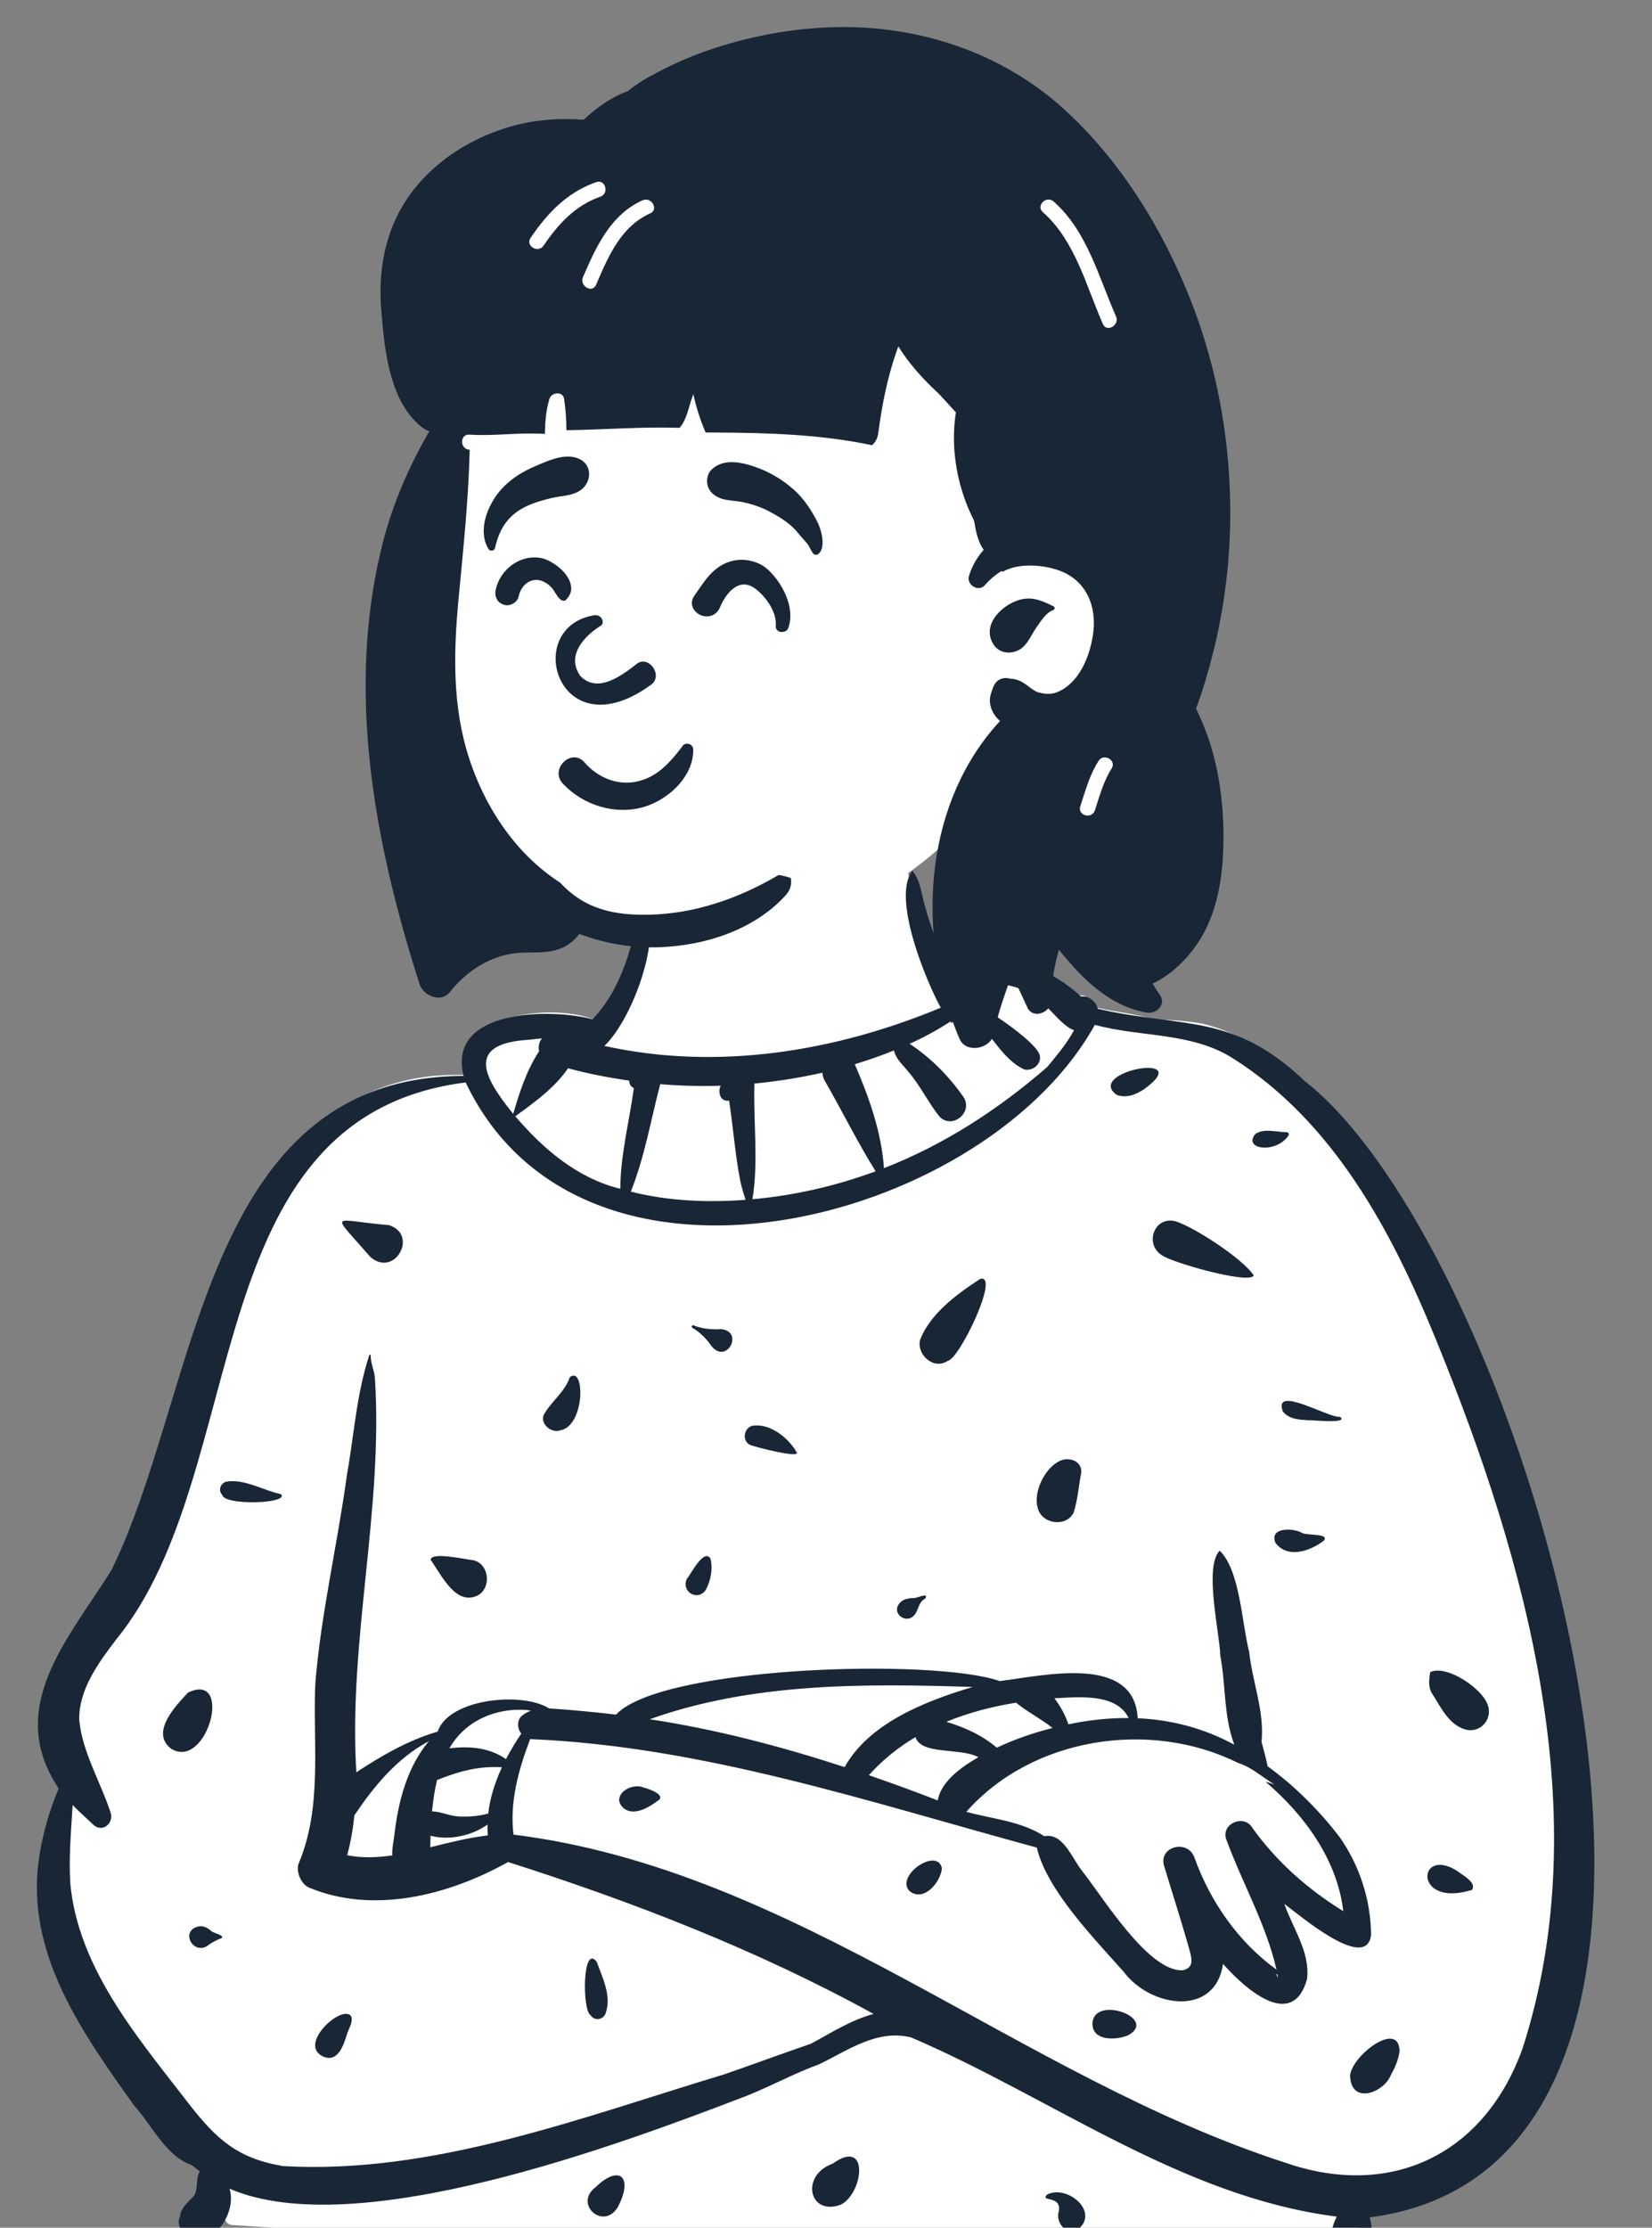
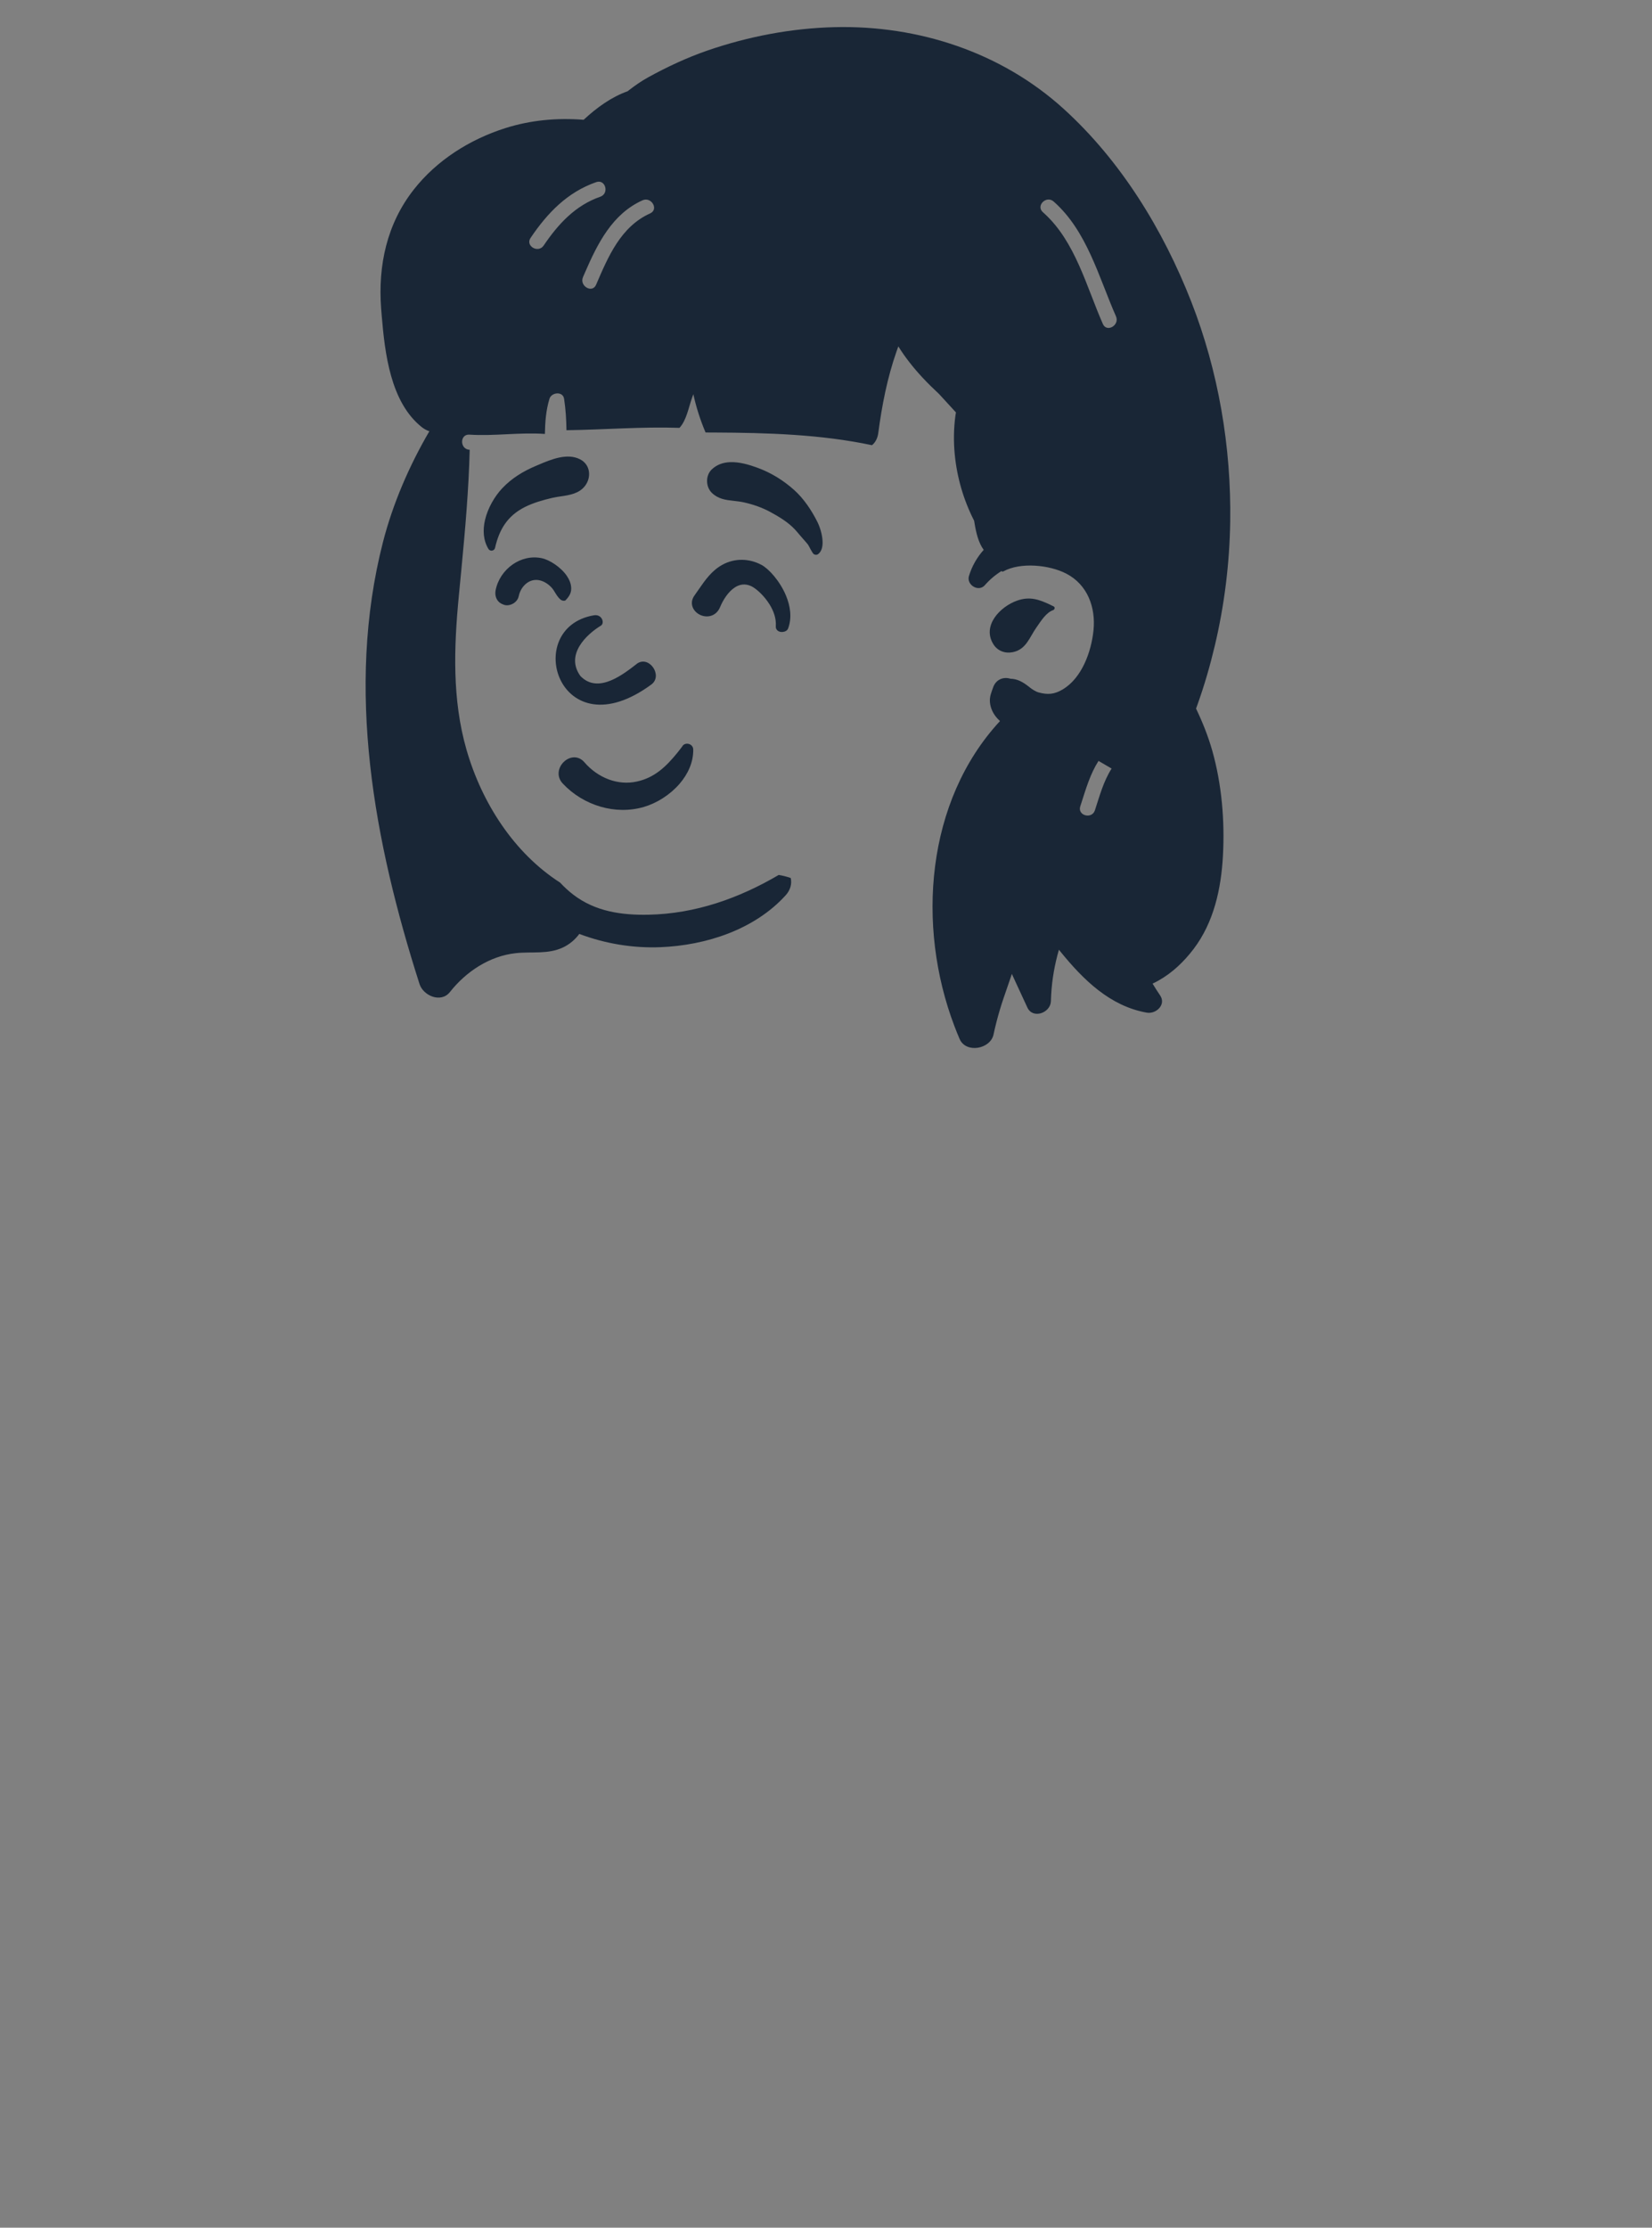
<svg xmlns="http://www.w3.org/2000/svg" width="224" height="302" viewBox="0 0 224 302" fill="none">
  <rect x="0" y="0" width="224" height="302" fill="#808080" stroke="none" />
  <g clip-path="url(#clip0)">
-     <path fill-rule="evenodd" clip-rule="evenodd" d="M137.81 305.533C153.285 305.2 167.371 306.133 182.272 303.118L182.291 302.618C185.487 302.526 184.429 299.547 183.787 297.463C243.923 294.795 204.699 148.598 163.025 138.768C160.983 138.421 158.766 138.237 156.517 138.215C153.616 137.332 150.757 137.175 147.724 136.369C147.433 135.31 147.385 134.697 146.098 135.011C141.48 130.613 133.171 126.561 130.367 135.144C126.678 130.029 124.562 124.048 123.02 117.991L122.771 118.032C122.115 116.421 121.043 114.384 119.738 114.047C117.704 113.376 113.869 113.531 111.658 113.258C106.864 112.927 101.295 112.114 96.7 113.211C85.216 116.015 90.193 129.535 80.882 138.338C76.61 136.574 69.913 137.057 65.819 139.158C63.183 141.263 64.505 143.637 64.967 145.863C35.565 143.22 27.742 177.234 21.674 199.657C19.24 207.116 16.824 212.173 12.678 217.932C7.292 224.665 4.267 233.481 9.785 240.584C1.908 256.263 10.46 270.999 19.509 282.835C21.281 284.73 24.155 290.004 26.752 290.365C27.457 291.007 28.582 291.798 29.377 292.372L28.419 293.624C28.304 294.781 28.297 296.024 27.504 297.055C26.741 297.797 25.926 298.557 25.903 299.664C27.119 301.071 28.689 299.499 29.842 298.8C30.284 299.667 30.221 301.726 31.638 301.646C66.773 304.049 102.755 305.625 137.81 305.533Z" fill="white" />
-     <path fill-rule="evenodd" clip-rule="evenodd" d="M123.706 118.042C120.912 121.67 125.464 132.764 127.559 136.612C113.236 142.577 97.252 145.178 81.953 141.79C85.926 137.999 90.317 125.884 87.046 121.625L86.896 122.392C85.787 128.024 84.43 133.868 80.357 138.176C74.589 136.649 60.565 136.786 62.862 145.86C27.255 145.943 26.959 188.917 15.088 212.895C9.392 222.053 0.573 231.447 7.957 242.451C6.506 245.922 5.495 249.602 5.119 253.339C3.959 265.536 11.441 275.975 18.188 285.44C20.564 288.041 22.553 292.4 26.008 293.512C26.362 293.816 26.732 294.104 27.11 294.378C26.425 295.375 26.981 296.96 26.177 297.833L25.864 298.136C25.337 298.652 24.613 299.416 24.468 300.1L24.4 300.692C24.37 300.924 24.364 300.911 24.381 300.654L24.391 300.573C24.402 300.461 24.386 300.47 24.343 300.599L24.324 300.657C23.962 301.692 24.725 302.876 25.766 303.151C28.866 304.808 32.161 299.959 31.124 296.714C48.312 304.109 84.014 290.736 101.285 284.106C104.586 282.784 107.715 281.068 111.052 279.854L111.301 279.734C115.153 277.842 118.993 275.098 123.511 276.196C142.519 284.315 160.194 297.833 181.266 300.499C177.97 306.778 187.67 307.619 185.727 300.606C243.068 293.186 207.336 170.268 176.876 146.525C167.179 137.313 160.655 139.425 148.873 136.766C148.602 135.776 147.608 134.946 146.557 135.087C142.369 131.115 133.698 127.245 130.12 133.697C127.932 130.286 126.41 126.497 125.346 122.6C124.922 121.052 124.772 119.284 123.706 118.042ZM146.153 302.243C149.211 299.828 144.565 296.019 141.919 297.555C141.101 298.552 143.926 297.557 143.573 299.767C143.058 301.235 144.594 303.19 146.153 302.243ZM83.751 299.245C85.927 295.16 84.017 293.34 80.749 296.521C77.766 298.765 81.768 302.413 83.751 299.245ZM114.051 298.863C117.119 297.219 117.882 289.72 112.902 293.325C108.472 294.896 109.689 300.518 114.051 298.863ZM148.454 138.934C154.588 140.625 161.431 139.896 167.057 143.399C180.82 152.04 188.734 166.935 194.688 181.563L194.868 182.006C206.949 211.673 216.618 246.164 206.453 277.687C201.318 292.027 188.679 298.176 174.294 293.195C138.191 281.53 108.02 253.488 69.626 248.712C69.084 244.279 70.313 239.909 71.881 235.765C95.435 236.743 118.017 244.349 140.588 250.472C141.903 256.214 148.471 262.903 152.406 267.358C155.961 272.105 164.755 273.534 165.836 266.237L166.01 266.432C168.91 269.676 175.273 275.298 177.227 268.296C177.667 264.623 175.307 261.446 174.146 258.104L174.269 258.195C176.414 259.794 185.29 267.34 185.908 262.315C185.868 257.58 184.365 252.92 181.639 249.042C178.9 245.461 175.535 242.09 171.869 239.443C171.676 238.319 171.324 237.234 171.06 236.123C171.463 231.945 169.811 228.024 169.378 223.934C168.38 220.097 168.162 212.912 165.376 210.212C163.238 212.484 165.356 221.148 165.466 224.462C166.23 228.491 165.899 232.607 167.363 236.525C163.234 234.273 158.76 233.13 154.264 232.938C153.807 224.142 141.322 227.214 135.54 227.896C126.714 224.766 89.658 225.862 83.532 232.442C80.474 232.088 77.549 231.809 74.445 231.597C70.835 229.306 60.874 230.244 59.339 234.748C55.324 235.934 51.836 237.955 48.315 240.265C47.225 222.342 51.993 204.687 50.832 186.738C50.727 185.695 50.243 184.791 50.264 183.73C50.266 183.605 50.082 183.609 50.071 183.73C48.337 188.971 48.007 194.565 47.032 199.999C45.748 209.478 43.492 218.847 42.744 228.385C42.418 236.401 43.724 244.974 40.518 252.573C40.061 253.655 40.815 255.417 41.867 255.879C50.651 259.559 60.872 256.914 68.894 252.428C85.988 257.886 102.71 264.369 118.458 273.024C115.427 273.82 112.702 275.589 109.958 277.059C106.052 278.407 102.173 279.831 98.271 281.191C78.961 287.014 58.752 294.831 38.35 293.646C32.078 292.578 29.257 289.898 25.534 285.11L24.919 284.315C18.267 275.733 10.664 266.645 9.549 255.511C9.295 251.898 9.639 248.303 9.849 244.703C10.745 245.617 11.707 246.472 12.638 247.357C13.929 248.584 15.581 247.036 14.947 245.58C13.576 241.441 11.161 237.535 10.743 233.155C10.673 229.034 13.38 225.368 15.773 222.236C34.389 199.385 26.269 151.403 63.14 146.744C78.873 179.743 132.519 166.025 147.99 139.746L148.454 138.934ZM189.775 278.026C189.62 273.528 182.442 279.385 183.104 281.84C183.506 285.233 187.632 283.648 188.566 281.357C189.146 280.309 189.634 279.22 189.775 278.026ZM47.645 273.398C46.61 271.515 40.447 276.929 43.641 278.707C45.805 279.845 46.633 277.179 47.103 275.579C47.359 274.909 47.845 274.137 47.645 273.398ZM153.066 275.867C156.948 273.57 148.45 270.476 148.131 274.223C148.006 276.767 151.449 276.631 153.066 275.867ZM80.919 265.971C78.969 263.378 78.922 272.564 80.079 273.188C80.612 274.028 81.809 273.829 82.127 272.92C82.947 270.579 81.713 268.172 80.919 265.971ZM173.179 267.588L173.221 267.744C173.438 268.587 172.929 267.475 173.125 267.639C173.143 267.62 173.161 267.604 173.179 267.588ZM131.029 245.62C139.911 235.531 155.934 233.028 167.907 239.013C169.671 239.528 171.218 240.972 172.806 241.917C172.407 241.773 172.003 241.651 171.596 241.548C176.855 246.013 181.332 252.128 182.14 259.091C177.346 256.133 173.133 252.426 169.811 247.795C168.718 245.894 165.58 247.2 166.248 249.292C168.404 255.203 171.703 260.907 173.084 267.015C167.917 263.284 164.103 257.794 161.959 251.831C161.058 249.274 157.045 250.315 157.845 252.962C158.904 256.467 160.034 259.96 161.039 263.482L161.309 264.443C161.646 265.655 161.844 266.765 160.4 267.098C155.748 267.397 149.511 257.144 146.739 253.65C145.378 251.998 144.175 248.412 141.607 248.934C138.409 246.85 134.554 246.605 131.029 245.62ZM28.614 261.753C28.084 261.293 27.433 260.976 26.729 261.21L26.66 261.234C24.531 261.977 26.181 264.883 28.007 263.861C28.628 263.397 29.302 263.007 30.042 262.753C30.485 262.297 28.879 262.092 28.614 261.753ZM127.717 253.269C127.09 250.339 121.285 254.323 123.351 256.388C125.312 257.883 127.549 255.144 127.717 253.269ZM197.645 253.678C192.196 250.14 191.539 258.708 199.597 256.205C200.26 255.205 198.311 254.225 197.645 253.678ZM58.155 236.042C55.178 239.596 54.002 244.24 53.474 248.75C53.354 249.637 53.144 250.616 53.187 251.531C51.154 251.829 49.061 251.907 47.071 251.508C47.562 249.746 47.865 247.932 48.05 246.103C50.736 242.108 53.824 238.358 58.155 236.042ZM66.1 247.346C66.091 247.835 66.107 248.326 66.147 248.819C63.513 249.128 60.919 249.787 58.342 250.428L58.359 249.647C58.364 249.385 58.371 249.123 58.38 248.864C60.927 249.549 64.057 248.839 66.1 247.346ZM59.259 241.317C62.2 240.129 64.897 239.386 68.06 239.585C67.124 241.591 66.448 243.693 66.201 245.853C64.913 246.217 63.454 246.32 62.21 246.256C60.948 246.191 59.783 245.586 58.583 245.559C58.719 244.135 58.922 242.709 59.259 241.317ZM87.241 242.319C85.38 241.577 82.639 243.622 84.68 245.225C86.167 246.232 88.2 244.882 89.406 243.962C90.071 243.201 87.822 242.457 87.241 242.319ZM124.127 235.498C124.933 237.971 130.237 236.885 132.667 238.217L132.452 238.34C130.117 239.697 127.582 241.625 127.147 244.076C124.056 242.872 120.94 241.733 117.806 240.656C119.663 238.586 121.797 236.882 124.127 235.498ZM88.102 233.074C102.054 228.084 117.26 228.231 131.896 228.695L131.511 228.811C125.201 230.72 117.813 233.687 114.525 239.557C105.903 236.752 97.082 234.43 88.102 233.074ZM60.939 237.013C63.086 233.222 67.265 231.526 71.354 231.811L71.998 231.916C71.553 232.072 71.135 232.292 70.759 232.605C70.087 233.163 70.098 234.389 70.692 235.002C69.939 236.116 69.232 237.276 68.607 238.476C66.353 236.907 63.65 236.681 60.939 237.013ZM23.246 237.096C28.13 239.955 31.665 226.569 25.51 229.445L25.071 229.914C23.288 231.833 20.531 235.078 23.246 237.096ZM137.768 230.828C139.328 232.091 141.144 233.007 142.723 234.257C140.126 234.913 137.574 235.783 135.159 236.928C133.191 235.245 130.824 234.174 128.318 233.418C131.323 232.177 134.545 231.348 137.768 230.828ZM201.721 231.11L201.698 231.05C200.942 228.932 196.378 225.79 194.111 226.613C194.005 226.608 193.9 226.711 193.907 226.817L193.87 227.08C193.742 228.011 193.676 228.923 194.292 229.753C195.396 231.527 196.449 233.736 198.571 234.428C200.662 235.089 202.453 233.111 201.721 231.11ZM142.969 230.227L143.665 230.191C146.867 230.013 151.476 229.722 153.039 232.907C150.339 232.888 147.593 233.183 144.87 233.761C144.463 232.537 143.794 231.307 142.969 230.227ZM125.484 216.698C125.971 215.77 124.164 216.787 123.744 216.644C122.965 216.692 122.26 216.852 121.819 217.551C121.112 218.673 122.486 219.876 123.567 219.295C124.611 218.72 124.36 217.219 125.484 216.698ZM64.156 211.508L64.09 211.502C63.011 211.382 58.388 210.332 58.4 211.473L58.489 211.596C59.943 213.663 61.838 217.73 64.795 216.28C66.695 215.2 66.314 211.975 64.156 211.508ZM96.35 211.34C95.496 209.771 93.668 213.413 93.124 214.061C92.35 215.79 94.583 217.138 95.684 215.554C96.368 214.319 96.672 212.727 96.35 211.34ZM176.416 207.741C175.19 207.121 172.09 207.066 172.939 209.156C174.592 211.343 177.626 210.284 179.478 208.884C180.425 207.796 177.005 208.239 176.416 207.741ZM146.614 199.626C146.725 198.059 144.973 197.499 143.792 198.011C141.685 198.924 140.052 202.283 140.719 204.456C141.256 206.611 144.526 207.088 145.565 205.088C146.163 203.241 146.243 201.478 146.614 199.626ZM38.069 202.55C35.648 202.039 33.111 200.421 30.625 200.876C29.849 201.167 29.568 202.046 30.146 202.684C30.473 204.157 39.431 203.829 38.069 202.55ZM108.046 196.93C107.016 195.066 104.649 193.088 102.377 193.25C100.984 193.204 100.44 195.203 101.667 195.866L101.708 195.883C102.479 196.19 108.323 197.686 108.046 196.93ZM75.878 193.926C79.364 193.427 79.343 185.065 77.267 186.698C76.56 188.748 74.763 189.97 73.736 191.789C73.216 193.036 74.717 194.278 75.878 193.926ZM181.715 192.075C180.234 192.301 172.543 187.635 173.952 191.369C174.869 192.416 176.03 192.441 177.332 192.538L177.367 192.535C178.035 192.492 182.886 193.066 181.715 192.075ZM128.517 184.48C130.056 184.302 135.654 172.637 132.916 173.371L132.499 173.644C129.465 175.642 126.12 178.195 124.766 181.604C124.233 183.637 126.613 185.781 128.517 184.48ZM94.084 179.681C93.862 179.581 93.666 179.896 93.889 180.014C94.84 180.517 95.872 181.583 96.47 182.482C98.516 185.035 100.936 180.524 97.791 180.185C96.644 180.268 95.136 180.157 94.084 179.681ZM159.379 165.56C156.539 164.831 155.167 168.565 157.456 170.108C158.601 171.088 169.357 174.153 170.001 172.922C168.652 170.734 161.91 166.328 159.379 165.56ZM52.736 166.083C44.876 165.441 44.665 164.007 50.217 170.4C53.494 173.269 56.815 167.391 52.736 166.083ZM89.524 146.975C92.25 147.206 94.987 147.275 97.72 147.187C97.298 148.086 97.663 149.395 98.86 149.213C99.422 152.854 99.678 156.553 100.388 160.169C100.575 161.015 100.839 161.836 101.091 162.661C95.887 163.044 90.606 162.829 85.534 161.545C87.418 156.836 88.235 151.853 89.524 146.975ZM111.509 145.422C111.533 145.803 111.642 146.179 111.82 146.497C114.174 150.565 116.241 154.809 118.729 158.79C113.359 160.774 107.716 162.068 102.023 162.58C102.883 157.4 102.12 152.117 102.298 146.894C105.395 146.598 108.473 146.104 111.509 145.422ZM77.025 144.822C79.749 145.553 82.521 146.102 85.313 146.494C85.302 146.932 85.555 147.341 85.946 147.504C85.334 152.051 84.128 156.525 84.11 161.16C78.289 159.737 73.688 155.786 69.87 151.33L70.737 150.7C73.058 149.006 75.399 147.198 77.025 144.822ZM130.68 134.544C134.056 132.477 138.731 133.357 141.465 136.049C142.677 137.127 143.729 138.584 145.109 139.431C145.281 139.536 145.457 139.608 145.634 139.653C144.684 141.445 143.231 143.164 142.003 144.642C135.419 150.377 128.006 155.193 119.859 158.362C119.526 153.487 117.835 148.752 115.902 144.273C117.704 143.731 119.48 143.108 121.224 142.403C121.447 143.575 122.548 144.48 123.245 145.39C124.826 147.237 125.88 149.495 127.385 151.373C129.062 153.126 131.911 150.891 130.706 148.818C128.764 145.99 126.254 143.43 123.339 141.504C125.261 140.644 127.093 139.632 128.866 138.499C128.941 138.577 129.018 138.651 129.097 138.723C129.215 137.993 130.222 138.186 130.758 138.305C131.139 137.983 131.657 138.389 132.082 138.494C132.144 138.381 132.197 138.262 132.234 138.137C134.416 140.287 136.058 143.693 138.874 144.977C140.034 145.296 141.379 144.147 140.937 142.919C140.192 141.034 134.149 137.033 132.153 135.975C132.59 135.341 132.24 135.028 131.532 135.122C131.411 134.97 131.224 134.924 131.03 135.052C130.907 134.887 130.791 134.716 130.68 134.544ZM174.457 153.484C173.088 153.491 171.472 152.922 170.243 153.71C168.437 155.773 172.915 156.482 174.67 153.997C174.84 153.809 174.728 153.483 174.457 153.484ZM73.482 140.776C73.091 141.236 72.959 141.907 73.101 142.509C71.389 145.117 70.448 148.069 69.588 151.002L69.347 150.704C65.445 145.841 63.233 141.431 71.807 140.951C72.365 140.872 72.924 140.814 73.482 140.776ZM155.188 147.619C162.271 142.459 147.03 145.278 151.421 148.432C152.772 148.921 154.067 148.377 155.188 147.619Z" fill="#192636" />
-     <path fill-rule="evenodd" clip-rule="evenodd" d="M100.334 10.072C85.735 10.072 67.451 26.683 62.099 33.751C57.6 39.694 58.237 70.308 58.237 88.469C58.237 92.267 59.958 99.456 60.583 103.089C62.873 116.402 72.849 127.567 92.595 127.567C108.673 127.567 121.046 122.488 133.01 109.497C135.74 106.533 149.071 117.143 151.797 113.322C158.918 113.322 164.873 46.96 150.891 27.055C136.91 7.15 114.933 10.072 100.334 10.072Z" fill="white" />
-     <path fill-rule="evenodd" clip-rule="evenodd" d="M144.213 14.747C135.777 7.092 124.539 3.409 113.2 3.681C107.328 3.822 101.476 4.938 95.93 6.848C93.156 7.807 90.469 9.059 87.901 10.475C86.975 10.983 86.122 11.58 85.3 12.213L85.096 12.372H85.093C82.89 13.162 80.923 14.58 79.138 16.239C75.562 15.955 71.957 16.275 68.499 17.375C63.686 18.909 59.23 21.717 56.101 25.705C52.456 30.347 51.245 35.978 51.677 41.792L51.757 42.779C52.184 47.914 52.95 54.52 57.176 57.894C57.497 58.15 57.852 58.345 58.22 58.463C55.497 63.115 53.263 68.28 51.926 73.496C46.822 93.419 50.746 114.196 56.883 133.399C57.387 134.981 59.786 136.033 61.007 134.486C63.187 131.722 66.355 129.614 69.918 129.219C72.117 128.975 74.305 129.416 76.382 128.421C77.197 128.029 77.984 127.388 78.549 126.608C82.056 127.934 85.834 128.56 89.58 128.406C95.727 128.155 102.299 126.031 106.528 121.374C107.207 120.627 107.379 119.787 107.223 119.031C106.692 118.842 106.148 118.702 105.587 118.614C100.223 121.766 94.311 123.873 87.958 124.005C84.287 124.082 80.705 123.57 77.729 121.283C77.085 120.788 76.492 120.24 75.945 119.651C69.721 115.658 65.332 108.875 63.246 101.61C61.303 94.835 61.542 87.78 62.21 80.83L62.563 77.163C63.077 71.78 63.554 66.382 63.688 60.976L63.647 60.974C62.333 60.89 62.323 58.837 63.647 58.923C67.072 59.144 70.47 58.583 73.884 58.828C73.913 57.218 74.029 55.615 74.503 54.063C74.774 53.176 76.323 53.001 76.487 54.063C76.706 55.483 76.786 56.896 76.81 58.323C81.919 58.256 87.023 57.827 92.133 58.003C93.076 57 93.376 55.222 93.817 53.986C93.881 53.803 93.945 53.624 94.012 53.442C94.4 55.209 94.949 56.938 95.671 58.63L96.924 58.635C104.035 58.668 111.29 58.88 118.233 60.353C118.716 59.983 119.003 59.338 119.081 58.753C119.584 54.943 120.303 51.235 121.577 47.604L121.759 47.092C121.774 47.05 121.79 47.004 121.806 46.957C122.745 48.468 123.865 49.877 125.086 51.188C125.806 51.962 126.561 52.701 127.336 53.419C128.088 54.253 128.866 55.074 129.62 55.91C129.59 56.062 129.565 56.216 129.544 56.373C129.313 58.108 129.289 59.868 129.458 61.609C129.764 64.757 130.655 67.791 132.086 70.598L132.132 70.879C132.349 72.194 132.658 73.553 133.381 74.544C132.479 75.551 131.785 76.754 131.382 78.091C131.024 79.281 132.675 80.313 133.531 79.339C134.211 78.565 134.967 77.925 135.797 77.414C135.849 77.485 135.944 77.52 136.05 77.46C138.361 76.181 142.287 76.568 144.596 77.773C147.468 79.271 148.589 82.346 148.27 85.462C147.964 88.439 146.658 91.919 144.126 93.445C142.964 94.145 142.059 94.204 140.824 93.868C140.43 93.761 139.941 93.433 139.731 93.27L139.524 93.105C138.715 92.467 137.961 92.031 137.006 92.014C136.029 91.71 135.048 92.132 134.674 93.153L134.651 93.219C134.476 93.74 134.157 94.394 134.227 95.189C134.299 96.04 134.69 96.814 135.273 97.438C135.374 97.545 135.482 97.653 135.592 97.753C125.539 108.608 124.248 125.523 129.404 139.084C129.627 139.679 129.866 140.267 130.116 140.849C130.977 142.844 134.294 142.226 134.715 140.249C134.841 139.656 134.98 139.066 135.132 138.482C135.411 137.401 135.73 136.331 136.09 135.276L136.227 134.881C136.533 134.009 136.819 133.13 137.127 132.258L137.158 132.158C137.17 132.119 137.182 132.073 137.197 132.022L137.718 133.158L139.305 136.587C140.047 138.187 142.406 137.317 142.493 135.775L142.496 135.722C142.503 135.438 142.514 135.156 142.532 134.876C142.645 132.781 143.007 130.745 143.583 128.752L143.791 129.01C146.885 132.825 150.516 136.401 155.498 137.282C156.747 137.502 158.161 136.199 157.303 134.94C156.948 134.42 156.606 133.886 156.282 133.345C156.562 133.214 156.827 133.078 157.071 132.94C158.961 131.881 160.534 130.373 161.835 128.662C164.594 125.036 165.582 120.472 165.823 116.004C166.08 111.283 165.664 106.305 164.371 101.751C163.81 99.781 163.052 97.891 162.175 96.058C162.237 95.894 162.296 95.73 162.355 95.566C163.301 92.934 164.077 90.244 164.723 87.523C166.024 82.03 166.723 76.363 166.808 70.719C166.962 60.607 165.214 50.334 161.53 40.904C157.724 31.18 152.001 21.812 144.213 14.747ZM148.952 103.154C149.65 102.056 151.399 103.045 150.75 104.15L150.726 104.19C149.618 105.931 149.098 107.911 148.461 109.852C148.052 111.101 146.064 110.568 146.478 109.306L146.615 108.885C147.25 106.916 147.829 104.915 148.952 103.154ZM142.866 82.207L142.402 81.983C140.937 81.286 139.654 80.811 137.924 81.42C135.608 82.233 133.126 84.82 134.692 87.331C135.268 88.257 136.292 88.626 137.346 88.408C139.123 88.041 139.581 86.444 140.483 85.134L140.638 84.912C141.188 84.119 141.884 83.023 142.799 82.713C143.007 82.641 143.095 82.318 142.866 82.207ZM141.56 28.903L141.411 28.769C140.416 27.892 141.876 26.446 142.866 27.318C147.396 31.311 148.97 37.56 151.32 42.887C151.847 44.084 150.075 45.13 149.543 43.923C147.301 38.84 145.813 32.76 141.56 28.903ZM87.119 27.156C88.303 26.624 89.338 28.342 88.2 28.908L88.158 28.928C84.157 30.731 82.455 34.814 80.825 38.604C80.306 39.814 78.534 38.771 79.048 37.571L79.343 36.89C81.043 32.984 83.027 29.003 87.119 27.156ZM80.848 24.689C82.103 24.256 82.64 26.236 81.396 26.669C78.004 27.846 75.678 30.385 73.716 33.288C72.981 34.375 71.199 33.349 71.942 32.252C74.22 28.882 76.925 26.053 80.848 24.689Z" fill="#192636" />
+     <path fill-rule="evenodd" clip-rule="evenodd" d="M144.213 14.747C135.777 7.092 124.539 3.409 113.2 3.681C107.328 3.822 101.476 4.938 95.93 6.848C93.156 7.807 90.469 9.059 87.901 10.475C86.975 10.983 86.122 11.58 85.3 12.213L85.096 12.372H85.093C82.89 13.162 80.923 14.58 79.138 16.239C75.562 15.955 71.957 16.275 68.499 17.375C63.686 18.909 59.23 21.717 56.101 25.705C52.456 30.347 51.245 35.978 51.677 41.792L51.757 42.779C52.184 47.914 52.95 54.52 57.176 57.894C57.497 58.15 57.852 58.345 58.22 58.463C55.497 63.115 53.263 68.28 51.926 73.496C46.822 93.419 50.746 114.196 56.883 133.399C57.387 134.981 59.786 136.033 61.007 134.486C63.187 131.722 66.355 129.614 69.918 129.219C72.117 128.975 74.305 129.416 76.382 128.421C77.197 128.029 77.984 127.388 78.549 126.608C82.056 127.934 85.834 128.56 89.58 128.406C95.727 128.155 102.299 126.031 106.528 121.374C107.207 120.627 107.379 119.787 107.223 119.031C106.692 118.842 106.148 118.702 105.587 118.614C100.223 121.766 94.311 123.873 87.958 124.005C84.287 124.082 80.705 123.57 77.729 121.283C77.085 120.788 76.492 120.24 75.945 119.651C69.721 115.658 65.332 108.875 63.246 101.61C61.303 94.835 61.542 87.78 62.21 80.83L62.563 77.163C63.077 71.78 63.554 66.382 63.688 60.976L63.647 60.974C62.333 60.89 62.323 58.837 63.647 58.923C67.072 59.144 70.47 58.583 73.884 58.828C73.913 57.218 74.029 55.615 74.503 54.063C74.774 53.176 76.323 53.001 76.487 54.063C76.706 55.483 76.786 56.896 76.81 58.323C81.919 58.256 87.023 57.827 92.133 58.003C93.076 57 93.376 55.222 93.817 53.986C93.881 53.803 93.945 53.624 94.012 53.442C94.4 55.209 94.949 56.938 95.671 58.63L96.924 58.635C104.035 58.668 111.29 58.88 118.233 60.353C118.716 59.983 119.003 59.338 119.081 58.753C119.584 54.943 120.303 51.235 121.577 47.604L121.759 47.092C121.774 47.05 121.79 47.004 121.806 46.957C122.745 48.468 123.865 49.877 125.086 51.188C125.806 51.962 126.561 52.701 127.336 53.419C128.088 54.253 128.866 55.074 129.62 55.91C129.59 56.062 129.565 56.216 129.544 56.373C129.313 58.108 129.289 59.868 129.458 61.609C129.764 64.757 130.655 67.791 132.086 70.598L132.132 70.879C132.349 72.194 132.658 73.553 133.381 74.544C132.479 75.551 131.785 76.754 131.382 78.091C131.024 79.281 132.675 80.313 133.531 79.339C134.211 78.565 134.967 77.925 135.797 77.414C135.849 77.485 135.944 77.52 136.05 77.46C138.361 76.181 142.287 76.568 144.596 77.773C147.468 79.271 148.589 82.346 148.27 85.462C147.964 88.439 146.658 91.919 144.126 93.445C142.964 94.145 142.059 94.204 140.824 93.868C140.43 93.761 139.941 93.433 139.731 93.27L139.524 93.105C138.715 92.467 137.961 92.031 137.006 92.014C136.029 91.71 135.048 92.132 134.674 93.153L134.651 93.219C134.476 93.74 134.157 94.394 134.227 95.189C134.299 96.04 134.69 96.814 135.273 97.438C135.374 97.545 135.482 97.653 135.592 97.753C125.539 108.608 124.248 125.523 129.404 139.084C129.627 139.679 129.866 140.267 130.116 140.849C130.977 142.844 134.294 142.226 134.715 140.249C134.841 139.656 134.98 139.066 135.132 138.482C135.411 137.401 135.73 136.331 136.09 135.276L136.227 134.881C136.533 134.009 136.819 133.13 137.127 132.258L137.158 132.158C137.17 132.119 137.182 132.073 137.197 132.022L137.718 133.158L139.305 136.587C140.047 138.187 142.406 137.317 142.493 135.775L142.496 135.722C142.503 135.438 142.514 135.156 142.532 134.876C142.645 132.781 143.007 130.745 143.583 128.752L143.791 129.01C146.885 132.825 150.516 136.401 155.498 137.282C156.747 137.502 158.161 136.199 157.303 134.94C156.948 134.42 156.606 133.886 156.282 133.345C156.562 133.214 156.827 133.078 157.071 132.94C158.961 131.881 160.534 130.373 161.835 128.662C164.594 125.036 165.582 120.472 165.823 116.004C166.08 111.283 165.664 106.305 164.371 101.751C163.81 99.781 163.052 97.891 162.175 96.058C162.237 95.894 162.296 95.73 162.355 95.566C163.301 92.934 164.077 90.244 164.723 87.523C166.024 82.03 166.723 76.363 166.808 70.719C166.962 60.607 165.214 50.334 161.53 40.904C157.724 31.18 152.001 21.812 144.213 14.747ZM148.952 103.154L150.726 104.19C149.618 105.931 149.098 107.911 148.461 109.852C148.052 111.101 146.064 110.568 146.478 109.306L146.615 108.885C147.25 106.916 147.829 104.915 148.952 103.154ZM142.866 82.207L142.402 81.983C140.937 81.286 139.654 80.811 137.924 81.42C135.608 82.233 133.126 84.82 134.692 87.331C135.268 88.257 136.292 88.626 137.346 88.408C139.123 88.041 139.581 86.444 140.483 85.134L140.638 84.912C141.188 84.119 141.884 83.023 142.799 82.713C143.007 82.641 143.095 82.318 142.866 82.207ZM141.56 28.903L141.411 28.769C140.416 27.892 141.876 26.446 142.866 27.318C147.396 31.311 148.97 37.56 151.32 42.887C151.847 44.084 150.075 45.13 149.543 43.923C147.301 38.84 145.813 32.76 141.56 28.903ZM87.119 27.156C88.303 26.624 89.338 28.342 88.2 28.908L88.158 28.928C84.157 30.731 82.455 34.814 80.825 38.604C80.306 39.814 78.534 38.771 79.048 37.571L79.343 36.89C81.043 32.984 83.027 29.003 87.119 27.156ZM80.848 24.689C82.103 24.256 82.64 26.236 81.396 26.669C78.004 27.846 75.678 30.385 73.716 33.288C72.981 34.375 71.199 33.349 71.942 32.252C74.22 28.882 76.925 26.053 80.848 24.689Z" fill="#192636" />
    <path fill-rule="evenodd" clip-rule="evenodd" d="M81.445 109.363C83.339 109.91 85.373 109.959 87.303 109.394C89.054 108.882 90.852 107.754 92.141 106.261C93.286 104.935 94.027 103.324 93.998 101.604C93.995 101.407 93.925 101.243 93.816 101.116C93.7 100.979 93.537 100.885 93.362 100.844C93.183 100.802 92.993 100.817 92.832 100.89C92.685 100.956 92.56 101.069 92.482 101.233C92.284 101.493 92.086 101.749 91.888 101.997C90.296 103.959 88.753 105.424 86.359 105.95C85.059 106.235 83.762 106.109 82.571 105.674C81.297 105.208 80.144 104.388 79.242 103.34C78.834 102.866 78.352 102.673 77.881 102.669C77.347 102.666 76.82 102.913 76.422 103.309C76.031 103.697 75.77 104.225 75.746 104.778C75.725 105.263 75.884 105.769 76.306 106.221C77.695 107.71 79.497 108.8 81.445 109.363ZM81.504 84.798C79.562 85.975 76.604 88.72 78.693 91.638C81.151 94.211 84.691 91.261 86.435 89.927C88.053 88.892 89.87 91.552 88.369 92.759C75.765 102.067 70.65 85.106 80.522 83.414C81.609 83.227 82.013 84.434 81.504 84.798ZM99.666 79.618C100.29 79.22 101.024 79.084 101.838 79.453C102.473 79.741 103.588 80.703 104.364 81.966C104.895 82.831 105.272 83.845 105.193 84.901C105.175 85.147 105.266 85.328 105.409 85.461C105.523 85.567 105.686 85.645 105.878 85.669C106.041 85.689 106.224 85.671 106.372 85.625C106.655 85.537 106.804 85.354 106.86 85.205C107.404 83.766 107.17 82.16 106.561 80.711C105.739 78.755 104.247 77.118 103.269 76.589C101.596 75.685 99.622 75.644 97.946 76.565C96.52 77.349 95.628 78.614 94.741 79.904C94.552 80.178 94.365 80.45 94.172 80.718C93.784 81.254 93.746 81.785 93.896 82.241C94.062 82.746 94.486 83.172 95.016 83.394C95.506 83.601 96.075 83.63 96.579 83.418C97.004 83.239 97.394 82.89 97.641 82.299C98.057 81.302 98.75 80.203 99.666 79.618ZM67.973 81.835C68.4 82.057 68.735 82.124 69.209 81.983C69.471 81.904 69.73 81.754 69.933 81.551C70.134 81.351 70.279 81.101 70.335 80.825C70.474 80.142 70.849 79.503 71.382 79.086C71.838 78.73 72.414 78.541 73.053 78.648C73.742 78.763 74.399 79.203 74.851 79.723C75.002 79.897 75.121 80.095 75.24 80.291C75.463 80.658 75.679 80.999 75.986 81.268C76.103 81.371 76.278 81.442 76.448 81.442C76.517 81.442 76.588 81.43 76.654 81.41C77.34 80.723 77.472 80.202 77.45 79.685C77.427 79.144 77.213 78.595 76.867 78.083C76.055 76.882 74.513 75.898 73.473 75.675C72.049 75.37 70.634 75.736 69.5 76.53C68.333 77.346 67.468 78.614 67.198 80.043C67.133 80.387 67.161 80.758 67.292 81.08C67.421 81.395 67.644 81.665 67.973 81.835ZM96.524 66.817C97.379 67.648 98.391 67.777 99.415 67.891C99.983 67.955 100.437 68.007 100.884 68.108C102.112 68.384 103.326 68.801 104.434 69.4C105.591 70.027 106.853 70.783 107.761 71.752C107.976 71.983 108.18 72.224 108.384 72.467C108.569 72.688 108.748 72.901 108.937 73.106C109.154 73.341 109.359 73.588 109.564 73.835C109.69 74.043 109.715 74.094 109.741 74.147C109.779 74.227 109.824 74.316 109.875 74.412C109.944 74.544 110.026 74.688 110.112 74.818C110.254 75.057 110.33 75.123 110.396 75.152C110.506 75.201 110.61 75.225 110.711 75.212C110.805 75.2 110.894 75.154 110.982 75.08C111.421 74.71 111.55 74.103 111.537 73.459C111.517 72.481 111.155 71.399 110.822 70.733C110.047 69.187 108.972 67.579 107.68 66.425C106.205 65.108 104.592 64.111 102.738 63.423C101.587 62.996 100.253 62.604 98.999 62.654C98.095 62.689 97.233 62.957 96.521 63.626C96.084 64.036 95.874 64.62 95.874 65.204C95.874 65.799 96.092 66.397 96.524 66.817ZM66.234 74.425C66.289 74.514 66.364 74.575 66.448 74.612C66.535 74.65 66.633 74.661 66.728 74.645C66.821 74.63 66.91 74.587 66.981 74.523C67.048 74.461 67.1 74.379 67.123 74.278C67.691 71.791 68.793 69.942 71.145 68.749C72.302 68.162 73.633 67.789 74.892 67.492C75.258 67.405 75.645 67.349 76.034 67.293C77.255 67.115 78.485 66.911 79.281 65.927C79.76 65.334 79.961 64.576 79.847 63.883C79.74 63.23 79.358 62.631 78.663 62.272C76.932 61.38 74.781 62.256 73.032 63.002C72.903 63.057 72.775 63.111 72.651 63.164C70.942 63.884 69.382 64.834 68.101 66.192C67.084 67.27 66.142 68.863 65.762 70.502C65.447 71.866 65.521 73.258 66.234 74.425Z" fill="#192636" />
  </g>
  <defs>
    <clipPath id="clip0">
      <rect width="224" height="302" fill="white" />
    </clipPath>
  </defs>
</svg>